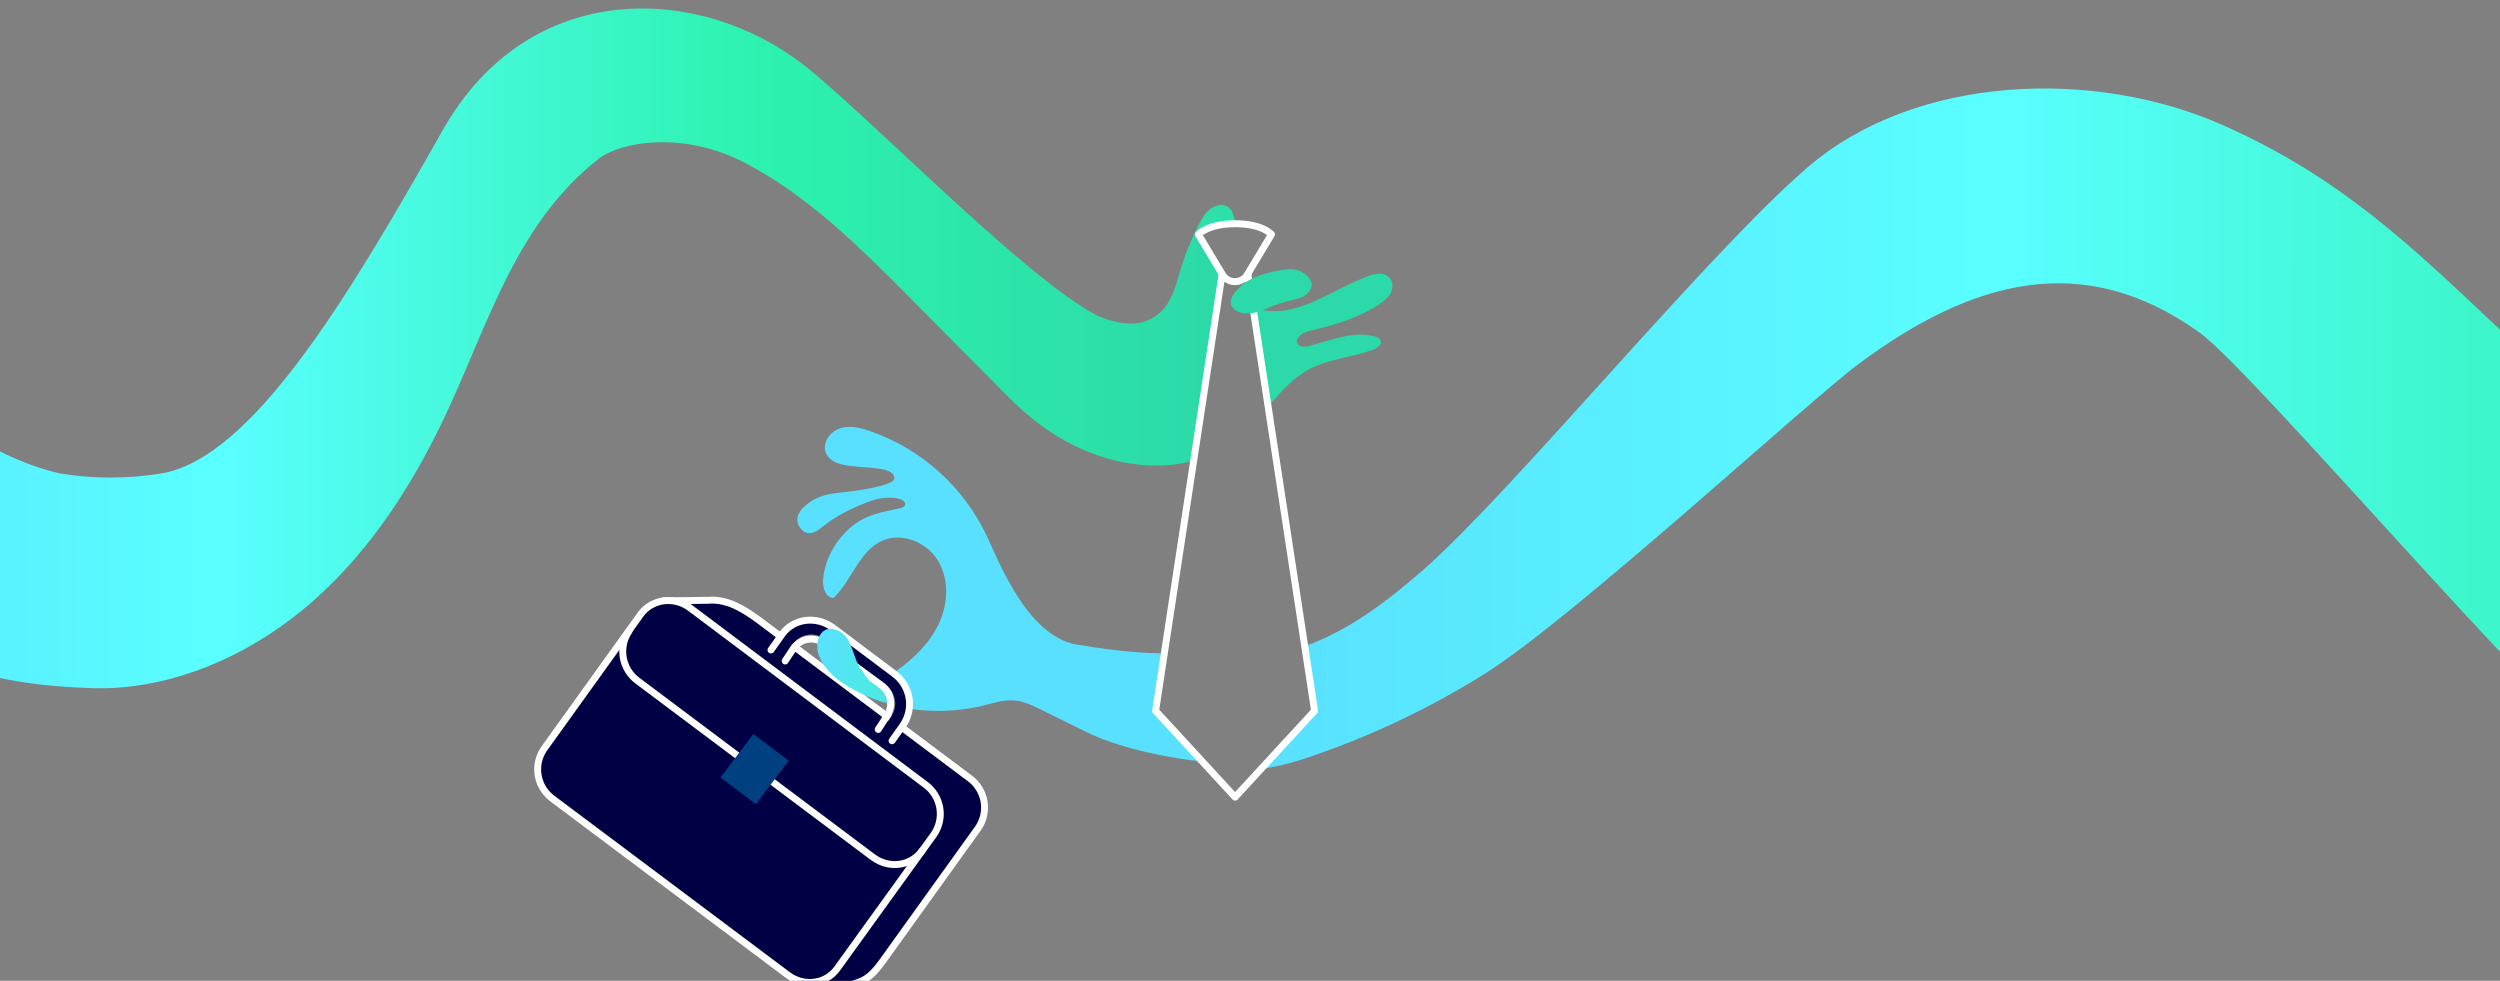
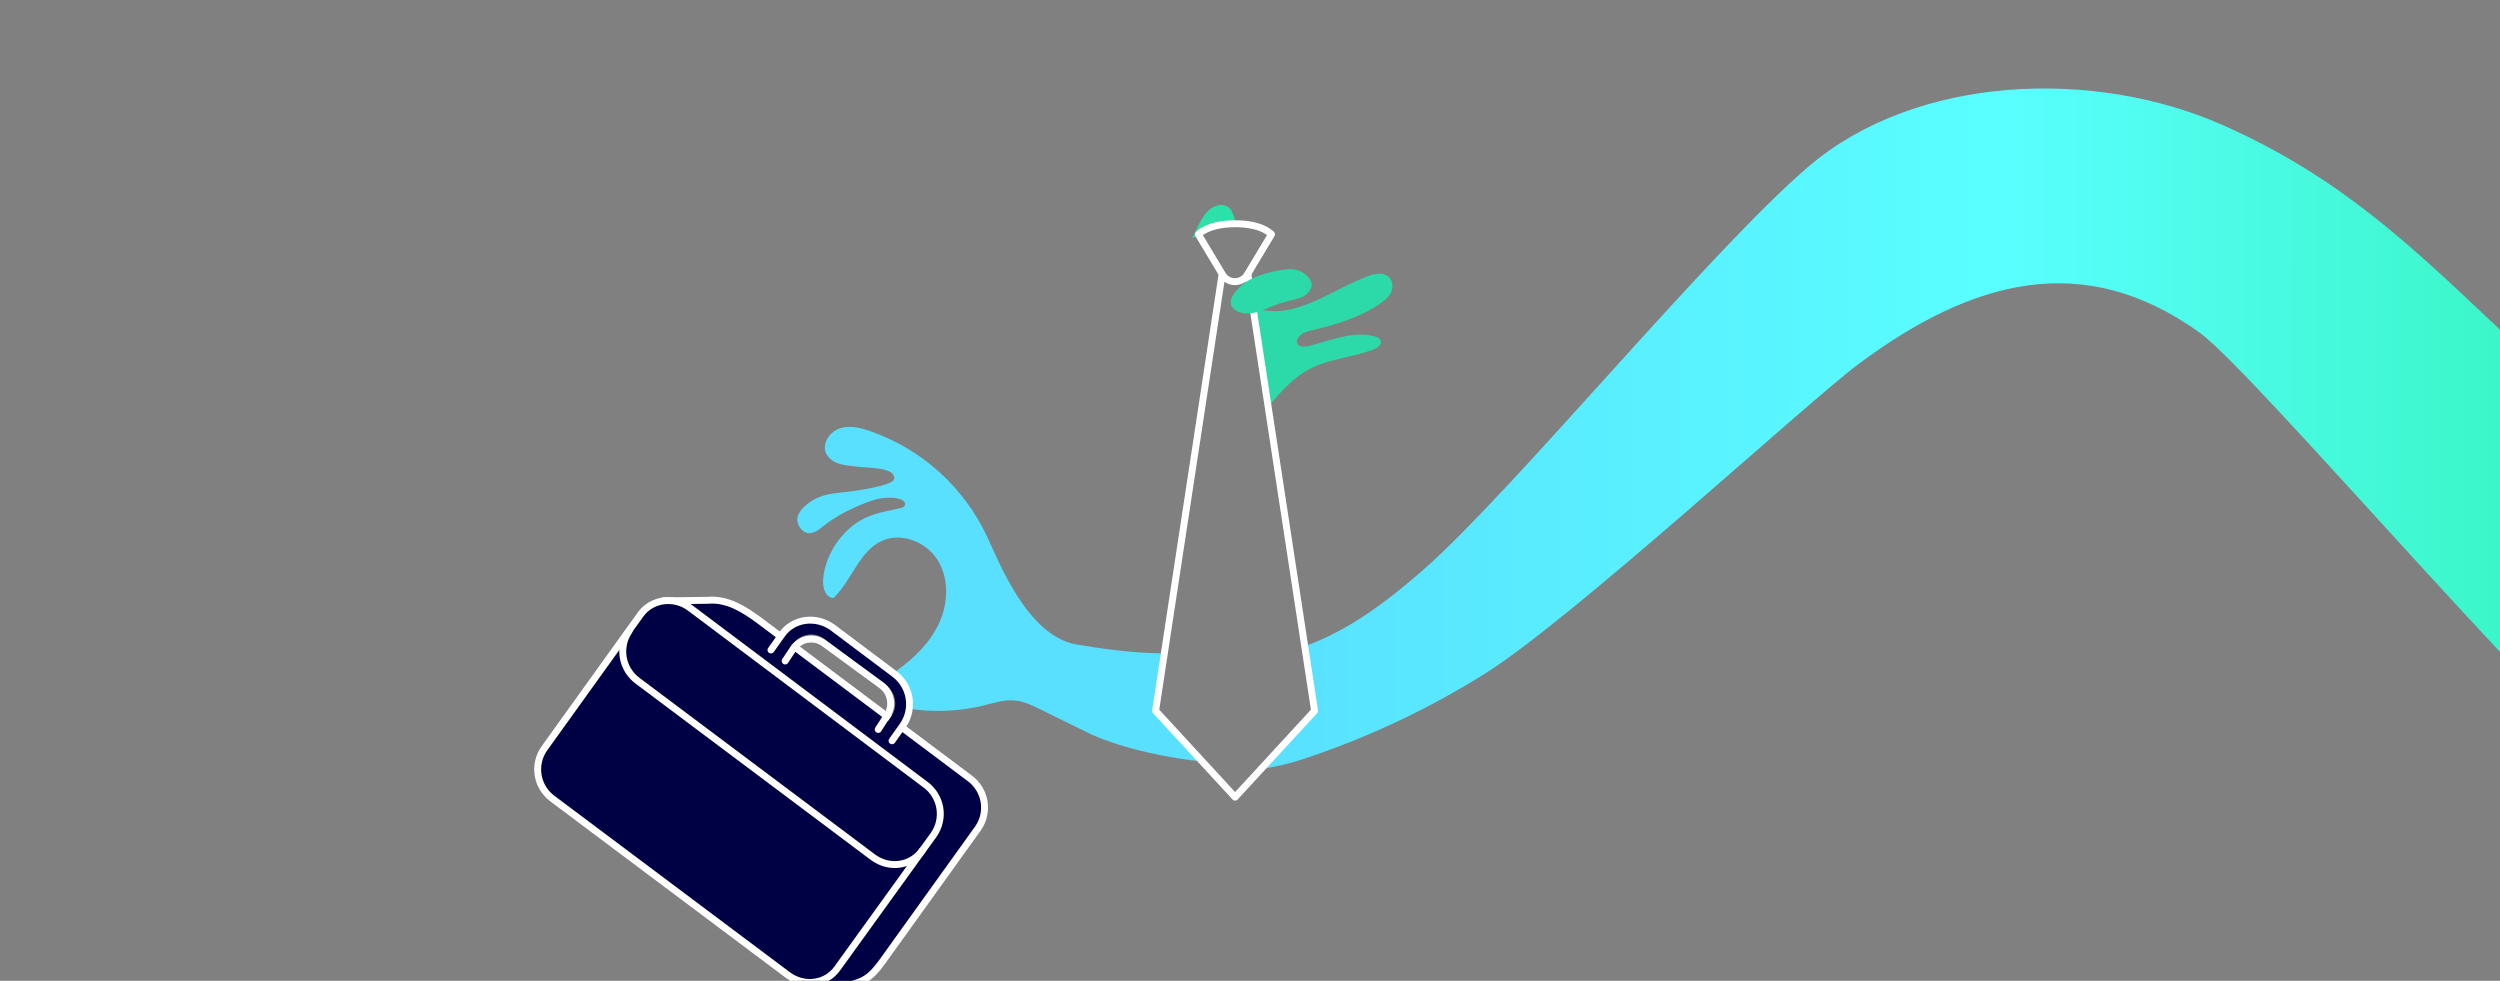
<svg xmlns="http://www.w3.org/2000/svg" width="650" height="255" viewBox="0 0 650 255" fill="none">
  <rect x="0" y="0" width="650" height="255" fill="#808080" stroke="none" />
  <g clip-path="url(#clip0)">
    <path d="M321.01 57.733C321.01 57.733 321.242 57.02 320.416 55.238C320.151 54.601 319.695 54.062 319.11 53.694C318.265 53.262 317.284 53.177 316.377 53.457C314.12 54.11 312.754 56.307 311.685 58.386C311.269 59.217 310.39 61.111 309.974 61.949C309.968 61.943 318.73 57.738 321.01 57.733Z" fill="url(#paint0_linear)" />
    <path d="M361.634 72.697C361.329 72.219 360.907 71.826 360.408 71.556C359.91 71.286 359.35 71.147 358.783 71.153C357.655 71.149 356.54 71.392 355.516 71.865C349.101 74.24 343.399 78.278 336.805 80.119C333.274 81.142 329.525 81.142 325.994 80.119L330.212 105.179C333.241 101.616 336.271 98.231 340.31 96.034C345.478 93.302 351.536 92.946 357.001 90.927C358.07 90.511 359.377 89.621 358.961 88.552C358.724 87.899 357.952 87.602 357.298 87.424C351.655 85.998 345.893 88.552 340.25 89.977C339.122 90.274 337.518 90.215 337.221 89.086C337.171 88.893 337.166 88.69 337.207 88.494C337.248 88.298 337.334 88.115 337.459 87.958C338.35 86.295 340.488 86.058 342.329 85.583C355.457 82.495 361.159 77.744 361.753 75.903C362.05 74.894 362.228 73.647 361.634 72.697Z" fill="#2CD9A8" />
-     <path d="M316.847 70.024L310.431 60.939C309.048 63.852 307.896 66.87 306.986 69.965C305.798 73.944 304.788 78.219 301.818 81.07C297.007 85.583 290.948 84.336 285.543 82.198C266.535 72.4 226.499 30.772 209.333 17.173C182.484 -4.027 137.756 -6.224 115.066 33.919C90.474 77.447 65.407 119.312 41.826 123.113C33.17 124.516 24.345 124.516 15.69 123.113C-12.941 116.735 -45.682 84.632 -77.455 53.474C-100.472 30.909 -124.268 7.565 -150.232 -10.66C-182.29 -33.225 -214.823 -53 -254.817 -53C-300.448 -53 -332.316 -43.214 -369.06 -10.624C-395.79 13.129 -413.509 34.81 -415 37.405L-380.833 119.562L-362.283 83.581C-362.17 83.391 -351.127 64.757 -330.314 46.681C-303.994 23.812 -274.668 12.238 -243.151 12.238C-200.056 12.238 -157.817 53.664 -116.968 93.724C-96.261 114.027 -74.847 135.031 -52.881 150.946C-27.078 169.64 -6.134 177.834 21.749 178.814C22.628 178.874 23.531 178.915 24.362 178.933C25.443 178.933 26.53 178.933 27.611 178.933C28.667 178.934 29.721 178.88 30.771 178.773C49.28 177.419 67.065 168.802 81.125 156.504C96.806 142.786 108.151 124.734 116.824 105.791C127.456 82.572 134.745 57.75 155.552 41.36C161.389 36.763 177.768 33.937 193.984 42.488C209.963 50.921 223.09 63.807 235.802 76.634C244.83 85.719 253.859 94.864 262.947 103.95C282.252 123.19 302.329 121.943 309.22 120.043C309.338 120.043 309.398 119.983 309.517 119.983L317.476 72.833C317.022 71.969 316.805 71 316.847 70.024Z" fill="url(#paint1_linear)" />
-     <path d="M229.707 176.736L229.113 176.32C228.59 176.458 228.042 176.479 227.51 176.38C225.371 176.083 223.827 174.123 222.995 172.104L213.254 165.453C213.082 165.79 212.962 166.15 212.897 166.522C211.828 171.095 215.689 175.311 219.669 177.924C223.476 180.379 227.674 182.166 232.083 183.209C232.388 182.016 232.323 180.759 231.899 179.604C231.475 178.449 230.711 177.449 229.707 176.736V176.736Z" fill="url(#paint2_linear)" />
-     <path d="M217.607 163.85L219.983 165.453C219.321 164.748 218.509 164.2 217.607 163.85V163.85Z" fill="url(#paint3_linear)" />
    <path d="M299.858 184.812L301.859 169.883C293.656 169.693 286.873 168.731 279.478 167.508C266.974 164.877 259.822 146.284 256.615 139.455C253.626 133.096 249.396 127.398 244.174 122.697C238.951 117.996 232.84 114.386 226.202 112.079C223.588 111.189 220.678 110.476 218.064 111.486C215.451 112.495 213.55 115.702 214.916 118.136C216.639 121.106 220.737 121.046 223.707 121.403C226.143 121.699 232.855 121.521 232.498 124.49C232.32 126.213 223.054 127.578 220.262 127.875C217.47 128.172 214.5 128.41 211.946 129.716C210.223 130.607 207.55 132.626 207.313 134.704C207.135 136.426 208.441 138.505 210.283 138.624C211.708 138.683 212.956 137.674 214.084 136.783C217.589 133.932 222.46 131.616 226.737 130.132C230.36 128.885 236.062 129.182 235.231 131.498C234.815 132.626 227.509 132.507 222.519 136.07C219.841 137.98 217.661 140.506 216.163 143.434C215 145.608 214.274 147.988 214.025 150.441C213.787 152.579 214.56 155.37 216.698 155.489C221.45 150.975 223.291 143.434 229.231 140.643C234.399 138.267 240.993 140.94 243.903 145.809C246.814 150.678 246.517 157.032 244.081 162.199C241.705 167.246 237.488 171.284 232.914 174.551C234.235 175.733 235.206 177.256 235.719 178.952C236.233 180.649 236.269 182.454 235.825 184.171C242.237 185.226 248.794 185.024 255.13 183.577C258.1 182.864 261.01 181.795 264.04 182.152C266.356 182.389 268.495 183.458 270.574 184.468C274.732 186.487 278.83 188.565 282.988 190.584C285.958 192.069 295.967 196.142 312.605 198.019L299.858 184.812Z" fill="#59E0FF" />
    <path d="M317.993 71.628L311.578 60.939C311.578 60.939 314.049 58.172 321.177 58.172C328.305 58.172 330.586 60.939 330.586 60.939L324.171 71.628C323.822 72.123 323.359 72.527 322.822 72.806C322.284 73.085 321.688 73.23 321.082 73.23C320.476 73.23 319.88 73.085 319.342 72.806C318.805 72.527 318.342 72.123 317.993 71.628V71.628Z" stroke="white" stroke-width="1.8" stroke-linecap="round" stroke-linejoin="round" />
    <path d="M197.634 161.487C193.423 158.346 189.063 155.632 184.038 156.077L172.484 156.226L210.144 255.313L218.169 256.358C224.109 255.912 226.289 254.273 229.223 250.283L254.313 215.336C255.713 213.309 256.265 210.815 255.852 208.387C255.439 205.959 254.094 203.788 252.104 202.337L197.634 161.487Z" fill="#000045" stroke="white" stroke-width="1.8" stroke-linecap="round" stroke-linejoin="round" />
    <path d="M240.598 203.986C242.588 205.437 243.933 207.607 244.346 210.034C244.758 212.461 244.206 214.953 242.808 216.979L217.676 251.82C214.765 255.864 209.069 256.659 204.857 253.518L143.675 207.674C141.685 206.223 140.34 204.052 139.927 201.624C139.515 199.196 140.067 196.702 141.466 194.675L166.586 159.704C169.52 155.72 175.288 154.954 179.422 158.059L240.598 203.986Z" fill="#000045" stroke="white" stroke-width="1.8" stroke-linecap="round" stroke-linejoin="round" />
    <path d="M239.766 221.162C236.85 225.206 231.159 226.002 226.948 222.86L165.796 177.017C163.805 175.565 162.46 173.394 162.047 170.966C161.635 168.538 162.187 166.045 163.586 164.018" stroke="white" stroke-width="1.8" stroke-linecap="round" stroke-linejoin="round" />
    <path d="M228.923 190.252L231.726 186.243C232.597 184.98 232.939 183.428 232.679 181.916C232.419 180.405 231.578 179.055 230.336 178.155L214.382 166.166C213.792 165.701 213.115 165.359 212.391 165.16C211.667 164.962 210.911 164.911 210.166 165.011C209.422 165.11 208.706 165.358 208.059 165.741C207.413 166.123 206.85 166.631 206.404 167.235L203.547 171.261L201.961 170.073L200.452 168.969L203.31 164.942C206.28 160.75 212.219 159.996 216.532 163.161L232.487 175.144C234.533 176.645 235.916 178.881 236.345 181.381C236.774 183.882 236.215 186.451 234.785 188.547L231.928 192.573L230.39 191.386L228.923 190.252Z" fill="#000045" />
    <path d="M228.33 189.658L230.539 186.243C231.41 184.98 231.752 183.427 231.492 181.916C231.232 180.405 230.391 179.055 229.149 178.155L214.383 167.353C213.793 166.888 213.116 166.546 212.392 166.348C211.668 166.149 210.911 166.098 210.167 166.198C209.423 166.298 208.707 166.546 208.06 166.928C207.414 167.31 206.851 167.818 206.405 168.422L204.142 171.855" stroke="white" stroke-width="1.8" stroke-linecap="round" stroke-linejoin="round" />
    <path d="M200.452 168.992L203.31 164.966C206.28 160.773 212.219 160.019 216.532 163.184L232.487 175.168C234.533 176.668 235.916 178.905 236.345 181.405C236.774 183.905 236.215 186.474 234.785 188.571L231.928 192.597" stroke="white" stroke-width="1.8" stroke-linecap="round" stroke-linejoin="round" />
-     <path d="M224.492 174.789C223.667 173.924 223.039 172.891 222.65 171.761C221.819 169.623 221.284 167.307 219.918 165.525C218.552 163.744 215.641 162.734 213.919 164.219C213.291 164.809 212.856 165.575 212.671 166.416C211.602 170.989 215.463 175.205 219.443 177.818C220.631 178.59 223.601 180.532 229.481 182.497C230.081 180.894 225.43 176.921 224.492 174.789Z" fill="url(#paint4_linear)" />
-     <path d="M205.078 197.772L195.873 190.822L187.317 202.148L196.522 209.098L205.078 197.772Z" fill="#004081" />
    <path d="M1173.5 262.671C1170.05 259.191 1096.99 179.428 1056.94 145.484C996.19 94.023 948.367 65.258 908.314 71.077C884.649 74.516 867.785 86.898 849.977 107.088C832.169 127.278 825.469 134.344 815.252 147.094C796.893 170.004 785.148 176.952 771.89 179.879C757.343 181.661 752.098 177.623 739.898 170.004C702.357 146.547 673.251 107.651 648.778 84.563C626.979 64.076 608.683 46.202 578.093 32.603C544.532 17.638 498.081 19.42 470.163 43.351C444.324 65.442 392.825 128.329 369.837 148.341C360.511 156.476 350.948 163.697 339.543 167.937L341.753 184.829L328.685 199.814C331.7 199.337 334.677 198.648 337.595 197.754C354.772 192.206 371.187 184.532 386.457 174.909C409.623 160.182 470.389 104.124 483.398 94.504C512.86 72.651 541.669 64.931 571.666 86.309C586.753 97.057 669.141 195.634 701.692 219.624C734.201 241.834 765.422 244.666 783.212 240.409C800.901 237.362 817.729 230.658 832.169 219.452C847.393 207.635 858.691 193.537 869.591 179.903C888.7 156.067 900.675 141.102 914.485 138.394C929.632 135.425 937.057 138.097 951.83 150.514C966.009 162.426 986.995 183.899 1006.59 207.932C1037.52 245.872 1062.43 281.704 1062.72 282.006C1073.97 293.384 1089.45 299.02 1110.3 299.323C1142.09 299.738 1161.65 298.438 1168.72 292.197C1183.64 278.984 1185.48 277.47 1173.5 262.671Z" fill="url(#paint5_linear)" />
    <path d="M324.45 71.272L341.795 184.812L321.124 207.259L300.453 184.812L317.738 71.331" stroke="white" stroke-width="1.8" stroke-linecap="round" stroke-linejoin="round" />
    <path d="M337.993 77.447C336.271 78.04 334.489 78.338 332.766 78.872C331.043 79.406 329.44 80.238 327.776 80.832C326.113 81.425 324.212 81.782 322.49 81.247C321.302 80.891 320.173 80.06 319.995 78.872C319.957 78.013 320.232 77.169 320.767 76.497C322.101 74.573 323.955 73.069 326.113 72.162C328.245 71.26 330.479 70.622 332.766 70.261C334.429 69.964 336.211 69.786 337.756 70.38C339.3 70.974 341.32 72.755 341.023 74.418C340.817 75.139 340.431 75.795 339.901 76.325C339.371 76.855 338.714 77.241 337.993 77.447V77.447Z" fill="#2CD9A8" />
  </g>
  <defs>
    <linearGradient id="paint0_linear" x1="-172.138" y1="94.413" x2="367.982" y2="53.488" gradientUnits="userSpaceOnUse">
      <stop stop-color="#59E0E1" />
      <stop offset="0.33" stop-color="#59FFFF" />
      <stop offset="0.68" stop-color="#2CF2AE" />
      <stop offset="1" stop-color="#2CD9A8" />
    </linearGradient>
    <linearGradient id="paint1_linear" x1="-77.609" y1="62.975" x2="317.5" y2="62.975" gradientUnits="userSpaceOnUse">
      <stop stop-color="#59E0FF" />
      <stop offset="0.34" stop-color="#59FFFF" />
      <stop offset="0.7" stop-color="#2CF2AE" />
      <stop offset="1" stop-color="#2CD9A8" />
    </linearGradient>
    <linearGradient id="paint2_linear" x1="20976.1" y1="120511" x2="25213.3" y2="119977" gradientUnits="userSpaceOnUse">
      <stop stop-color="#59E0E1" />
      <stop offset="0.33" stop-color="#59FFFF" />
      <stop offset="0.68" stop-color="#2CF2AE" />
      <stop offset="1" stop-color="#2CD9A8" />
    </linearGradient>
    <linearGradient id="paint3_linear" x1="2749.39" y1="11055.5" x2="2811.07" y2="11045.1" gradientUnits="userSpaceOnUse">
      <stop stop-color="#59E0E1" />
      <stop offset="0.33" stop-color="#59FFFF" />
      <stop offset="0.68" stop-color="#2CF2AE" />
      <stop offset="1" stop-color="#2CD9A8" />
    </linearGradient>
    <linearGradient id="paint4_linear" x1="214.891" y1="169.595" x2="226.59" y2="173.742" gradientUnits="userSpaceOnUse">
      <stop stop-color="#58E2FC" />
      <stop offset="1" stop-color="#4DE8E8" />
    </linearGradient>
    <linearGradient id="paint5_linear" x1="328.685" y1="299.393" x2="918.287" y2="299.49" gradientUnits="userSpaceOnUse">
      <stop stop-color="#59E0FF" />
      <stop offset="0.325" stop-color="#59FFFF" />
      <stop offset="0.654" stop-color="#2CF2AE" />
      <stop offset="1" stop-color="#2CD9A8" />
    </linearGradient>
    <clipPath id="clip0">
      <rect width="650" height="255" fill="white" />
    </clipPath>
  </defs>
</svg>